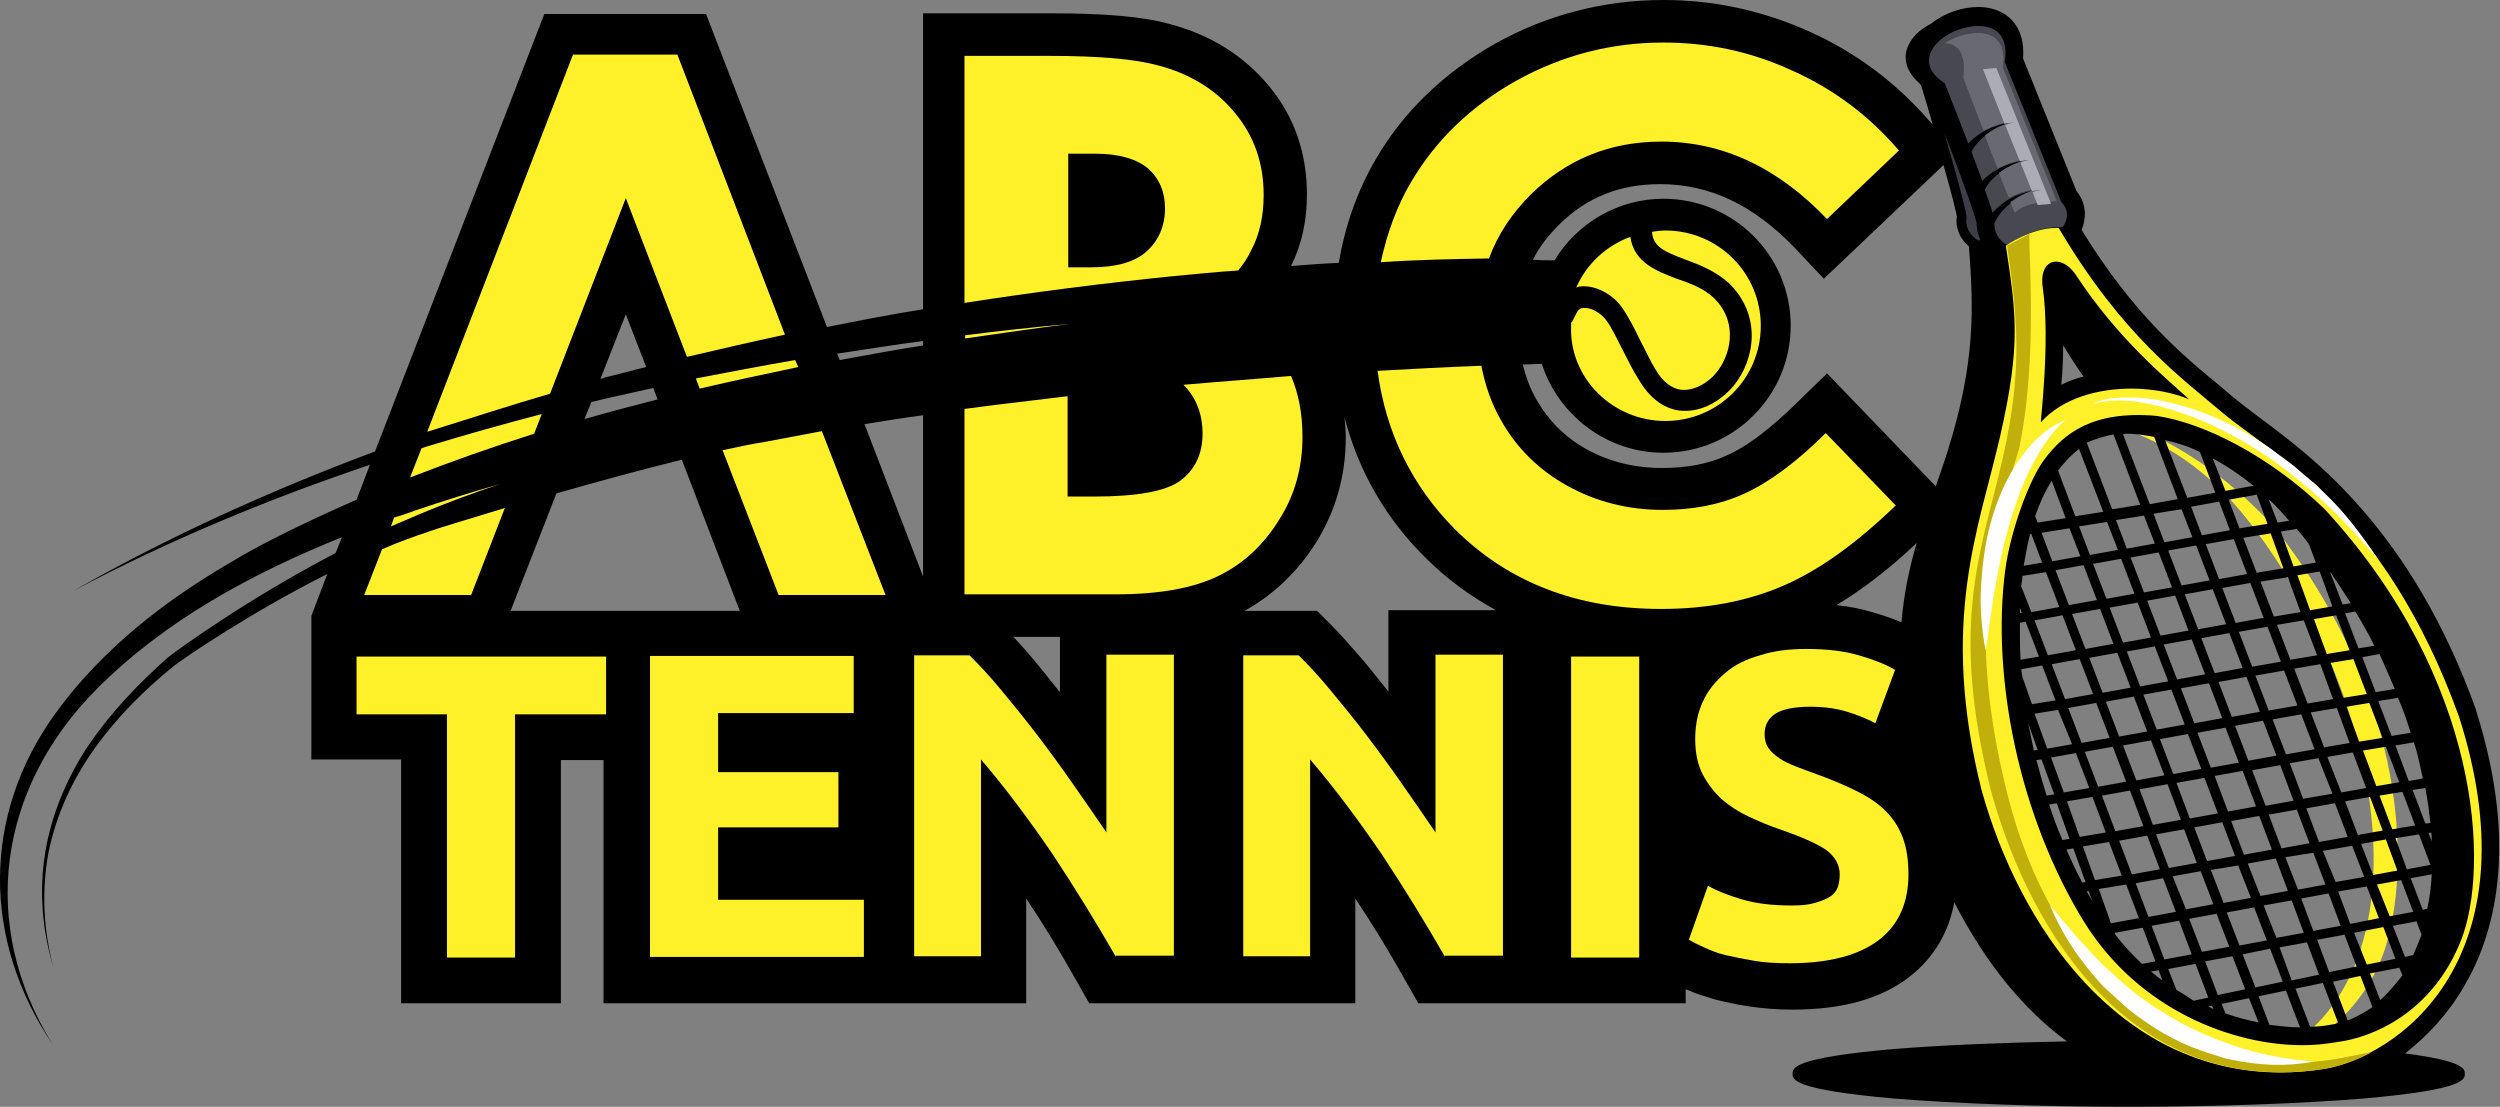
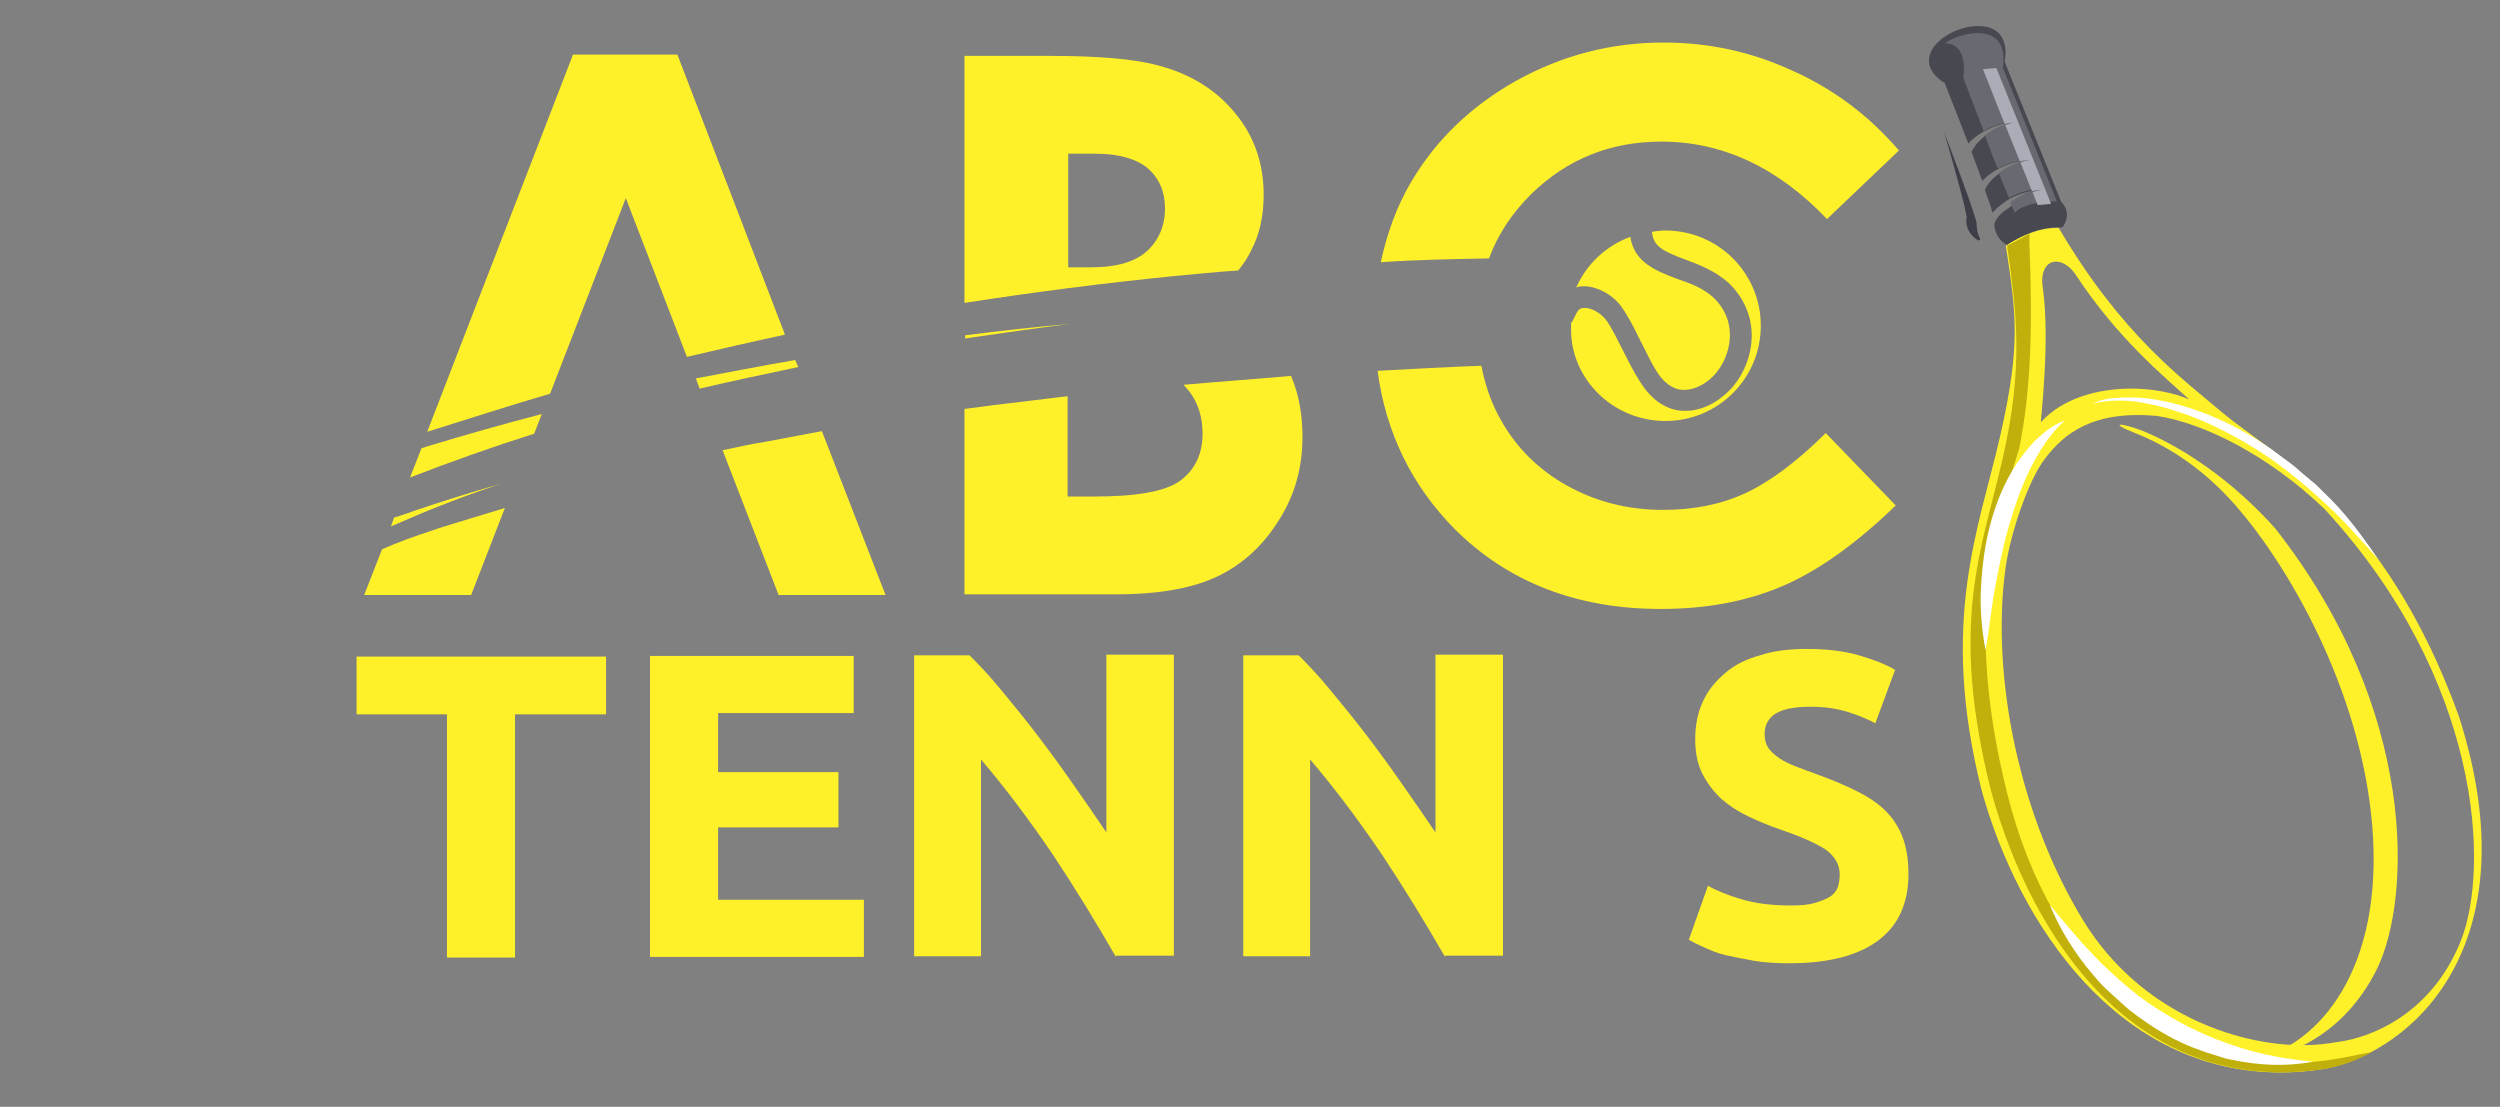
<svg xmlns="http://www.w3.org/2000/svg" width="192" height="85" viewBox="0 0 192 85" fill="none">
  <rect x="0" y="0" width="192" height="85" fill="#808080" stroke="none" />
  <path d="M182.258 64.469C181.721 53.936 176.099 43.841 171.65 38.769C169.205 35.99 166.468 34.234 163.974 33.259C161.872 32.43 162.85 32.43 164.61 33.112C167.788 34.429 171.552 37.014 174.73 40.574C185.729 54.57 185.192 69.005 182.552 74.418C179.863 79.831 175.219 81.343 172.481 81.489C177.712 80.757 182.796 75.003 182.258 64.469Z" fill="#FFF129" />
-   <path d="M189.249 75.734C191.498 71.931 193.502 65.152 190.178 54.618V54.57C185.192 40.671 177.614 35.112 173.556 32.088C172.872 31.552 172.236 31.113 171.796 30.723C171.405 30.43 171.014 30.089 170.623 29.748C167.592 27.261 163.877 24.188 159.868 17.654C160.21 16.824 160.308 15.703 159.477 14.679L155.37 4.487C155.419 3.853 155.419 2.682 154.686 1.756C154.295 1.219 153.464 0.585 152.046 0.536C151.997 0.536 151.948 0.536 151.948 0.536C150.726 0.536 149.357 0.975 148.331 1.804C147.451 2.243 146.766 2.877 146.473 3.706C146.277 4.243 146.18 5.316 147.402 6.388C147.451 6.437 147.499 6.486 147.548 6.583C147.891 7.705 148.184 8.68 148.428 9.558L148.282 9.412C145.691 6.388 142.562 4.048 138.993 2.438C135.424 0.829 131.66 0 127.749 0C123.203 0 118.852 1.122 114.892 3.316C110.932 5.559 107.803 8.534 105.652 12.24C104.234 14.679 103.305 17.312 102.817 20.189C101.594 20.238 100.372 20.336 99.15 20.433C99.981 18.775 100.372 16.922 100.372 14.922C100.372 11.753 99.394 8.924 97.439 6.583C95.532 4.291 92.99 2.682 89.861 1.853C87.808 1.268 84.826 1.024 80.719 1.024H70.893V23.749C68.449 24.139 65.956 24.627 63.511 25.115L54.223 1.073H41.805L28.801 34.673C20.833 37.648 13.059 41.159 5.678 45.353C12.962 41.5 20.588 38.331 28.41 35.697L27.384 38.379C27.286 38.428 21.468 40.915 17.851 43.11C12.62 46.133 7.829 49.888 4.309 54.716C-1.411 62.567 -1.362 72.174 4.015 80.172C-1.656 70.955 -0.14 60.519 7.437 52.912C12.668 47.645 19.366 44.036 26.259 41.257L25.77 42.476C19.122 45.938 13.793 49.791 12.913 50.473C10.664 52.473 8.562 54.667 6.851 57.154C5.189 59.641 3.966 62.47 3.478 65.445C2.989 68.419 3.233 71.443 4.113 74.32C3.331 71.443 3.184 68.419 3.722 65.493C4.309 62.567 5.58 59.837 7.291 57.447C9.002 55.057 11.104 52.96 13.402 51.107C14.233 50.473 19.219 47.06 25.135 44.085L23.913 47.303V58.276L23.864 58.325H30.806V77.051H43.076V58.373H46.352V77.051H78.813V69.005C80.182 71.053 81.453 73.15 82.626 75.247L83.653 77.051H104.088V69.005C105.456 71.053 106.728 73.15 107.901 75.247L108.927 77.051H129.46V75.978C129.509 75.978 129.558 76.027 129.607 76.027C130.242 76.32 130.927 76.515 131.709 76.758C132.491 76.954 133.371 77.149 134.349 77.295C135.327 77.441 136.451 77.539 137.624 77.539C141.535 77.539 144.468 76.71 146.668 75.003C148.526 73.54 149.651 71.638 150.091 69.297C151.264 71.589 152.633 73.735 154.197 75.637C155.615 77.344 157.13 78.807 158.744 79.977C153.708 80.075 149.113 80.27 145.446 80.562C137.673 81.245 137.673 82.025 137.673 82.464C137.673 82.903 137.673 83.683 145.446 84.366C150.286 84.756 156.69 85 163.486 85C170.281 85 176.685 84.756 181.525 84.366C189.298 83.683 189.298 82.903 189.298 82.464C189.298 82.123 189.298 81.489 184.703 80.904C186.463 79.538 188.076 77.783 189.249 75.734ZM48.063 24.139L49.627 28.187C48.601 28.431 47.574 28.724 46.547 28.967C46.401 29.016 46.254 29.065 46.107 29.114L48.063 24.139ZM45.423 30.869C45.912 30.772 46.401 30.625 46.889 30.528C47.965 30.284 49.089 30.04 50.165 29.796L50.507 30.674C48.601 31.162 46.743 31.649 44.885 32.186L45.423 30.869ZM39.214 46.913L42.734 37.892C45.814 37.014 49.187 36.087 52.365 35.307L56.814 46.913H39.214ZM70.893 44.28L66.395 32.576C67.911 32.332 69.378 32.088 70.893 31.893V44.28ZM70.893 26.529C68.742 26.87 66.591 27.261 64.489 27.651L64.293 27.163C66.493 26.822 68.693 26.48 70.893 26.188V26.529ZM81.355 53.107C80.719 52.326 80.133 51.546 79.546 50.864C78.96 50.132 78.373 49.498 77.835 48.913H81.404V53.107H81.355ZM106.63 46.913V53.107C105.994 52.326 105.408 51.595 104.821 50.864C103.843 49.742 102.963 48.718 102.181 47.938L101.154 46.913H95.581C97.781 45.694 99.639 43.939 101.057 41.695C102.572 39.257 103.354 36.575 103.354 33.6C103.354 33.064 103.305 32.527 103.257 32.04C104.332 36.185 106.434 39.842 109.514 42.866C111.127 44.475 112.936 45.792 114.892 46.865H106.63V46.913ZM141.046 46.474C143.051 45.255 145.104 43.695 147.206 41.695C146.668 43.5 146.228 45.499 146.033 47.791C145.348 47.499 144.615 47.255 143.784 47.011C142.953 46.767 142.024 46.572 141.046 46.474ZM149.602 34.575C149.308 35.551 148.966 36.429 148.673 37.355L140.313 28.675L137.966 30.967C135.962 32.917 134.202 34.283 132.638 34.966C131.171 35.648 129.509 35.941 127.651 35.941C125.5 35.941 123.594 35.453 121.883 34.527C120.22 33.6 118.949 32.332 118.02 30.723C117.532 29.894 117.189 28.967 116.945 27.992C117.434 27.992 117.923 27.943 118.412 27.943C119.683 31.893 123.398 34.77 127.749 34.77C133.176 34.77 137.526 30.381 137.526 25.017C137.526 19.604 133.127 15.264 127.749 15.264C124.229 15.264 121.1 17.166 119.389 19.994C118.852 19.994 118.265 19.994 117.727 19.945C118.216 18.97 118.9 18.092 119.732 17.263C121.834 15.166 124.376 14.142 127.505 14.142C131.318 14.142 134.691 15.752 137.869 19.068L140.069 21.409L149.259 12.679C150.042 15.41 150.237 16.337 150.286 16.629V16.678C150.188 17.215 150.335 18.19 151.215 18.921C151.557 23.554 151.753 27.699 149.602 34.575ZM186.756 64.616L186.512 63.982L186.707 63.933C186.756 64.128 186.756 64.372 186.756 64.616ZM176.881 61.348L175.854 58.617L178.054 58.227L179.13 60.958L176.881 61.348ZM179.325 61.69L180.303 64.274L178.103 64.664L177.125 62.08L179.325 61.69ZM176.147 61.495L173.996 61.885L172.97 59.154L175.121 58.764L176.147 61.495ZM175.561 57.935L174.534 55.252L176.734 54.862L177.761 57.544L175.561 57.935ZM174.827 58.032L172.676 58.422L171.65 55.74L173.801 55.35L174.827 58.032ZM170.916 55.886L171.943 58.569L169.792 58.959L168.765 56.276L170.916 55.886ZM168.521 55.545L167.494 52.863L169.645 52.473L170.672 55.155L168.521 55.545ZM171.405 55.057L170.379 52.375L172.53 51.985L173.556 54.667L171.405 55.057ZM170.085 51.693L169.059 49.01L171.21 48.62L172.236 51.302L170.085 51.693ZM169.352 51.79L167.201 52.18L166.174 49.498L168.325 49.108L169.352 51.79ZM165.93 48.815L164.903 46.133L167.054 45.743L168.081 48.425L165.93 48.815ZM165.197 48.962L163.046 49.352L162.019 46.669L164.17 46.279L165.197 48.962ZM165.49 49.644L166.517 52.326L164.366 52.717L163.339 50.034L165.49 49.644ZM164.903 56.179L162.752 56.569L161.726 53.887L163.877 53.497L164.903 56.179ZM164.61 53.35L166.761 52.96L167.788 55.643L165.637 56.033L164.61 53.35ZM168.032 56.374L169.059 59.056L166.908 59.446L165.881 56.764L168.032 56.374ZM169.303 59.739L170.33 62.47L168.179 62.86L167.152 60.129L169.303 59.739ZM170.085 59.593L172.236 59.203L173.263 61.933L171.112 62.324L170.085 59.593ZM173.508 62.665L174.485 65.25L172.334 65.64L171.356 63.055L173.508 62.665ZM174.241 62.567L176.392 62.177L177.37 64.762L175.219 65.152L174.241 62.567ZM177.663 65.493L178.592 67.932L176.49 68.322L175.512 65.835L177.663 65.493ZM178.396 65.347L180.645 64.957L181.574 67.347L179.374 67.737L178.396 65.347ZM180.107 61.543L182.014 61.202L182.992 63.787L181.085 64.128L180.107 61.543ZM179.814 60.861L178.738 58.13L180.694 57.788L181.721 60.519L179.814 60.861ZM178.494 57.398L177.467 54.716L179.472 54.375L180.45 57.057L178.494 57.398ZM177.223 54.033L176.196 51.351L178.201 51.01L179.178 53.692L177.223 54.033ZM176.441 54.18L174.241 54.57L173.214 51.888L175.414 51.497L176.441 54.18ZM172.97 51.205L171.943 48.523L174.143 48.133L175.17 50.815L172.97 51.205ZM171.699 47.84L170.672 45.158L172.823 44.768L173.85 47.45L171.699 47.84ZM170.965 47.938L168.814 48.328L167.788 45.645L169.939 45.255L170.965 47.938ZM167.543 44.963L166.517 42.281L168.668 41.89L169.694 44.573L167.543 44.963ZM166.81 45.109L164.659 45.499L163.632 42.817L165.783 42.427L166.81 45.109ZM163.926 45.597L161.775 45.987L160.748 43.305L162.899 42.914L163.926 45.597ZM162.312 49.449L160.161 49.839L159.135 47.157L161.286 46.767L162.312 49.449ZM162.606 50.132L163.632 52.814L161.481 53.204L160.455 50.522L162.606 50.132ZM162.019 56.667L159.868 57.057L158.841 54.375L160.992 53.984L162.019 56.667ZM162.263 57.349L163.29 60.032L161.139 60.422L160.112 57.739L162.263 57.349ZM163.046 57.252L165.197 56.862L166.223 59.544L164.072 59.934L163.046 57.252ZM166.468 60.227L167.494 62.958L165.343 63.348L164.317 60.617L166.468 60.227ZM167.739 63.689L168.717 66.274L166.566 66.664L165.588 64.079L167.739 63.689ZM168.521 63.543L170.672 63.153L171.65 65.737L169.499 66.127L168.521 63.543ZM171.894 66.469L172.872 68.956L170.77 69.346L169.792 66.81L171.894 66.469ZM172.628 66.322L174.779 65.932L175.707 68.419L173.605 68.809L172.628 66.322ZM176.001 69.151L176.93 71.638L174.827 72.028L173.85 69.541L176.001 69.151ZM176.734 69.005L178.836 68.615L179.765 71.102L177.663 71.492L176.734 69.005ZM179.57 68.468L181.769 68.078L182.698 70.516L180.498 70.955L179.57 68.468ZM181.329 64.811L183.236 64.469L184.116 66.859L182.258 67.2L181.329 64.811ZM182.747 61.104L184.507 60.812L185.485 63.396L183.725 63.689L182.747 61.104ZM182.503 60.373L181.476 57.642L183.236 57.349L184.263 60.08L182.503 60.373ZM181.183 56.959L180.205 54.277L181.965 53.984L182.992 56.667L181.183 56.959ZM179.961 53.594L178.983 50.912L180.743 50.62L181.769 53.302L179.961 53.594ZM178.69 50.23L177.712 47.547L179.423 47.255L180.45 49.937L178.69 50.23ZM177.956 50.327L175.903 50.668L174.876 47.986L176.93 47.645L177.956 50.327ZM174.632 47.352L173.605 44.67L175.707 44.329L176.685 47.011L174.632 47.352ZM173.312 43.987L172.285 41.305L174.387 40.964L175.365 43.646L173.312 43.987ZM172.579 44.085L170.428 44.475L169.401 41.793L171.552 41.403L172.579 44.085ZM169.108 41.11L168.277 38.916L170.428 38.526L171.259 40.72L169.108 41.11ZM168.374 41.257L166.223 41.647L165.392 39.452L167.543 39.111L168.374 41.257ZM165.49 41.744L163.339 42.134L162.508 39.94L164.659 39.598L165.49 41.744ZM162.655 42.232L160.503 42.622L159.672 40.427L161.823 40.086L162.655 42.232ZM159.77 42.719L157.619 43.11L156.788 40.915L158.939 40.574L159.77 42.719ZM160.015 43.402L161.041 46.084L158.89 46.474L157.864 43.792L160.015 43.402ZM159.428 49.937L157.277 50.327L156.25 47.645L158.401 47.255L159.428 49.937ZM159.721 50.62L160.748 53.302L158.597 53.692L157.57 51.01L159.721 50.62ZM159.135 57.154L157.228 57.496L156.25 54.813L158.059 54.521L159.135 57.154ZM159.428 57.837L160.455 60.519L158.499 60.861L157.521 58.178L159.428 57.837ZM160.699 61.202L161.726 63.933L159.721 64.274L158.744 61.543L160.699 61.202ZM161.432 61.104L163.583 60.714L164.61 63.445L162.459 63.835L161.432 61.104ZM164.903 64.177L165.881 66.761L163.73 67.151L162.752 64.567L164.903 64.177ZM166.126 67.444L167.103 70.029L165.001 70.419L164.023 67.834L166.126 67.444ZM166.859 67.298L169.01 66.908L169.988 69.444L167.885 69.834L166.859 67.298ZM170.232 70.175L171.21 72.711L169.108 73.101L168.13 70.565L170.232 70.175ZM171.014 70.078L173.116 69.687L174.094 72.223L171.992 72.613L171.014 70.078ZM174.339 72.857L175.316 75.393L173.214 75.832L172.236 73.296L174.339 72.857ZM175.072 72.76L177.174 72.37L178.103 74.857L176.001 75.296L175.072 72.76ZM177.956 72.174L180.058 71.784L180.987 74.223L178.885 74.662L177.956 72.174ZM180.792 71.638L183.041 71.199L183.969 73.637L181.769 74.076L180.792 71.638ZM182.552 67.932L184.409 67.59L185.338 70.029L183.529 70.37L182.552 67.932ZM183.969 64.372L185.778 64.079L186.658 66.42L184.849 66.761L183.969 64.372ZM186.56 62.47C186.609 62.714 186.609 62.958 186.658 63.201L186.267 63.25L185.289 60.666L186.267 60.519C186.365 61.153 186.512 61.787 186.56 62.47ZM186.072 59.788L184.996 59.983L183.969 57.252L185.387 57.008C185.68 57.886 185.876 58.861 186.072 59.788ZM185.143 56.276L183.676 56.52L182.649 53.838L184.165 53.594C184.556 54.472 184.849 55.35 185.143 56.276ZM183.921 52.912L182.454 53.156L181.427 50.473L182.747 50.23C183.138 51.107 183.529 51.985 183.921 52.912ZM182.356 49.596L181.134 49.791L180.107 47.108L180.889 46.962C181.427 47.84 181.916 48.718 182.356 49.596ZM180.547 46.328L179.912 46.426L178.934 43.89C179.472 44.67 180.01 45.499 180.547 46.328ZM179.13 46.572L177.418 46.865L176.441 44.182L178.152 43.89L179.13 46.572ZM177.321 41.793L177.858 43.207L176.147 43.5L175.17 40.818L176.392 40.623C176.685 40.964 177.027 41.354 177.321 41.793ZM174.387 38.477C174.876 38.916 175.316 39.452 175.805 39.989L174.925 40.135L174.241 38.379C174.29 38.379 174.339 38.428 174.387 38.477ZM174.143 40.232L171.992 40.574L171.161 38.379L173.312 37.989L174.143 40.232ZM173.068 37.306L170.916 37.697L169.939 35.209C170.965 35.746 172.041 36.477 173.068 37.306ZM168.961 34.722L170.134 37.843L167.983 38.233L166.272 33.795C167.152 33.99 168.081 34.283 168.961 34.722ZM163.29 33.307C163.926 33.307 164.659 33.405 165.441 33.551L167.25 38.331L165.099 38.721L163.046 33.356C163.143 33.307 163.192 33.307 163.29 33.307ZM162.068 33.405C162.166 33.405 162.215 33.405 162.312 33.356L164.366 38.769L162.215 39.111L160.259 33.99C160.846 33.746 161.481 33.551 162.068 33.405ZM158.45 26.529C158.988 27.407 159.526 28.236 160.015 28.919C159.428 29.065 158.89 29.26 158.304 29.552C158.401 28.626 158.45 27.602 158.45 26.529ZM159.672 34.478L161.53 39.306L159.379 39.647L158.059 36.136C158.548 35.502 159.086 34.917 159.672 34.478ZM157.57 36.916L158.646 39.794L156.495 40.135L156.299 39.647C156.641 38.623 157.081 37.697 157.57 36.916ZM155.908 41.013H156.006L156.837 43.207L155.419 43.451C155.566 42.573 155.713 41.793 155.908 41.013ZM155.321 44.231L157.13 43.939L158.157 46.621L156.006 47.011L155.224 45.011C155.273 44.719 155.321 44.475 155.321 44.231ZM155.126 46.669L155.273 47.06L155.126 47.108C155.126 46.962 155.126 46.816 155.126 46.669ZM155.126 47.84L155.566 47.742L156.593 50.425L155.175 50.668C155.126 49.693 155.126 48.767 155.126 47.84ZM155.224 51.4L156.837 51.107L157.864 53.789L156.055 54.082L155.321 51.985C155.273 51.79 155.273 51.595 155.224 51.4ZM156.201 57.642C156.055 56.959 155.908 56.228 155.761 55.545L156.495 57.593L156.201 57.642ZM156.397 58.373L156.788 58.325L157.766 61.007L157.179 61.104C156.886 60.178 156.641 59.3 156.397 58.373ZM158.401 64.518C158.01 63.64 157.668 62.714 157.375 61.787L157.961 61.69L158.939 64.421L158.401 64.518ZM159.917 67.785C159.477 66.956 159.086 66.127 158.695 65.25L159.232 65.152L160.161 67.737L159.917 67.785ZM160.259 68.468L160.406 68.419L160.699 69.248C160.601 69.005 160.406 68.712 160.259 68.468ZM159.966 65.006L161.97 64.664L162.948 67.249L160.895 67.59L159.966 65.006ZM161.188 68.273L163.29 67.932L164.268 70.516L162.117 70.906L161.188 68.273ZM162.459 71.784L162.41 71.638L164.561 71.248L165.539 73.832L164.512 74.028C163.779 73.345 163.095 72.613 162.459 71.784ZM165.197 74.613L165.783 74.515L166.077 75.296C165.783 75.1 165.49 74.857 165.197 74.613ZM165.246 71.102L167.348 70.711L168.325 73.296L166.223 73.686L165.246 71.102ZM167.152 76.027L166.517 74.418L168.619 74.028L169.597 76.612L168.472 76.856C168.032 76.563 167.592 76.271 167.152 76.027ZM169.597 77.295C169.792 77.246 169.89 77.246 169.89 77.246L169.988 77.49C169.841 77.441 169.694 77.344 169.597 77.295ZM169.352 73.832L171.454 73.442L172.432 75.978L170.33 76.417L169.352 73.832ZM170.916 77.831L170.623 77.1L172.725 76.661L173.459 78.514C172.628 78.368 171.748 78.124 170.916 77.831ZM174.29 78.709L173.459 76.515L175.561 76.076L176.636 78.904C175.903 78.904 175.121 78.807 174.29 78.709ZM179.227 78.66C178.69 78.758 178.054 78.855 177.418 78.855L176.294 75.929L178.396 75.49L179.57 78.563C179.472 78.612 179.325 78.66 179.227 78.66ZM180.303 78.368L179.178 75.393L181.281 74.954L182.209 77.344C181.574 77.783 180.938 78.124 180.303 78.368ZM182.796 76.807L182.014 74.759L184.263 74.32L184.507 74.905C183.92 75.637 183.383 76.32 182.796 76.807ZM185.338 73.345L184.703 73.491L183.774 71.102L185.583 70.76L185.974 71.784C185.778 72.321 185.534 72.857 185.338 73.345ZM186.072 69.882L185.143 67.444L186.756 67.151C186.707 68.078 186.609 68.956 186.414 69.785L186.072 69.882Z" fill="black" />
-   <path d="M158.304 15.508C153.953 4.73 153.953 4.73 153.953 4.73C153.953 4.73 154.588 2.097 152.046 1.999C151.997 1.999 151.997 1.999 151.948 1.999C149.406 1.999 146.424 4.535 149.357 6.388C150.091 8.241 150.677 9.753 151.166 11.021C151.508 10.631 151.997 10.29 152.437 10.046C153.171 9.656 154.002 9.412 154.833 9.363C154.002 9.509 153.268 9.851 152.584 10.338C152.095 10.68 151.655 11.167 151.411 11.655C151.753 12.533 151.997 13.264 152.242 13.898C152.584 13.508 153.024 13.216 153.464 12.972C154.197 12.582 155.028 12.338 155.859 12.289C155.028 12.435 154.295 12.777 153.61 13.264C153.122 13.606 152.682 14.045 152.437 14.581C152.731 15.41 152.926 15.947 153.024 16.337C153.415 15.898 153.855 15.556 154.344 15.264C155.077 14.874 155.908 14.63 156.739 14.581C155.908 14.727 155.175 15.069 154.49 15.556C153.904 15.995 153.415 16.532 153.171 17.166C153.171 17.214 153.171 17.214 153.171 17.263C153.171 17.507 153.268 18.385 154.246 18.872C155.859 17.605 157.375 17.458 158.059 17.458C158.304 17.458 158.401 17.458 158.401 17.458C158.401 17.458 159.233 16.434 158.304 15.508Z" fill="#484851" />
+   <path d="M158.304 15.508C153.953 4.73 153.953 4.73 153.953 4.73C153.953 4.73 154.588 2.097 152.046 1.999C151.997 1.999 151.997 1.999 151.948 1.999C149.406 1.999 146.424 4.535 149.357 6.388C150.091 8.241 150.677 9.753 151.166 11.021C151.508 10.631 151.997 10.29 152.437 10.046C153.171 9.656 154.002 9.412 154.833 9.363C154.002 9.509 153.268 9.851 152.584 10.338C152.095 10.68 151.655 11.167 151.411 11.655C151.753 12.533 151.997 13.264 152.242 13.898C152.584 13.508 153.024 13.216 153.464 12.972C154.197 12.582 155.028 12.338 155.859 12.289C155.028 12.435 154.295 12.777 153.61 13.264C153.122 13.606 152.682 14.045 152.437 14.581C152.731 15.41 152.926 15.947 153.024 16.337C153.415 15.898 153.855 15.556 154.344 15.264C155.077 14.874 155.908 14.63 156.739 14.581C153.904 15.995 153.415 16.532 153.171 17.166C153.171 17.214 153.171 17.214 153.171 17.263C153.171 17.507 153.268 18.385 154.246 18.872C155.859 17.605 157.375 17.458 158.059 17.458C158.304 17.458 158.401 17.458 158.401 17.458C158.401 17.458 159.233 16.434 158.304 15.508Z" fill="#484851" />
  <path d="M153.806 5.169C153.806 5.169 154.393 2.585 151.948 2.536C151.068 2.536 150.091 2.828 149.357 3.316C151.264 3.365 150.775 5.95 150.775 5.95C150.775 5.95 151.46 7.803 152.34 10.046C152.388 10.046 152.388 9.997 152.437 9.997C153.171 9.607 154.002 9.363 154.833 9.314C154.002 9.461 153.268 9.802 152.584 10.29C152.535 10.338 152.486 10.387 152.437 10.387C152.731 11.216 153.073 12.094 153.415 12.923C153.415 12.923 153.415 12.923 153.464 12.923C154.197 12.533 155.028 12.289 155.859 12.24C155.028 12.387 154.295 12.728 153.611 13.216C153.562 13.216 153.562 13.264 153.513 13.264C153.757 13.947 154.051 14.63 154.295 15.215C154.295 15.215 154.344 15.215 154.344 15.166C155.077 14.776 155.908 14.532 156.739 14.484C155.908 14.63 155.175 14.971 154.491 15.459C154.442 15.459 154.442 15.508 154.393 15.508C154.491 15.8 154.637 16.093 154.735 16.337C155.615 15.41 157.962 15.459 157.962 15.459C153.806 5.169 153.806 5.169 153.806 5.169Z" fill="#696972" />
  <path d="M188.858 55.057C183.138 39.159 174.192 34.624 170.867 31.844C167.592 29.065 162.997 25.797 158.108 17.507C158.059 17.507 158.01 17.507 157.912 17.507C155.957 17.507 154.05 18.872 154.05 18.872C154.832 24.091 155.224 26.431 153.61 33.502C151.997 40.574 148.917 47.694 152.193 60.714C155.077 71.053 162.654 82.367 175.17 82.367C176.245 82.367 177.418 82.269 178.592 82.074C185.191 80.757 194.48 72.662 188.858 55.057ZM156.886 22.091C156.69 20.823 157.179 20.092 157.912 20.092C158.352 20.092 158.939 20.384 159.428 21.116C162.654 26.041 166.321 29.016 168.13 30.674C167.005 30.186 165.392 29.845 163.681 29.845C161.139 29.845 158.401 30.576 156.739 32.43C156.69 32.43 157.472 26.236 156.886 22.091ZM179.521 80.026C178.689 80.172 177.809 80.27 176.832 80.27C171.552 80.27 164.317 77.636 160.063 70.809C155.077 62.714 152.926 52.034 154.001 43.792C154.392 40.818 155.859 36.77 157.032 35.258C158.499 33.307 160.699 31.503 165.637 31.942C169.254 32.478 174.29 35.014 178.543 39.111C190.618 52.229 191.205 66.664 189.005 72.223C186.805 77.782 182.209 79.684 179.521 80.026Z" fill="#FFF129" />
  <path d="M152.927 60.812C149.651 47.791 152.193 42.281 153.807 35.209C155.42 28.138 154.882 24.091 154.149 18.873C154.149 18.873 155.371 18.239 155.86 17.946V18.726C156.104 24.871 156.007 29.845 155.078 34.429C153.318 40.184 150.776 47.45 154.149 60.909C157.473 74.369 167.104 83.635 179.864 81.245C180.695 81.099 181.477 80.904 182.161 80.806C180.988 81.44 179.766 81.879 178.641 82.074C164.073 84.366 156.055 72.077 152.927 60.812Z" fill="#C1B00C" />
  <path d="M160.699 31.016C160.944 30.918 161.188 30.772 161.481 30.723C161.775 30.674 162.019 30.577 162.312 30.577C162.606 30.577 162.85 30.528 163.144 30.528H163.975C165.099 30.577 166.175 30.772 167.25 31.064C169.401 31.65 171.454 32.576 173.312 33.747C173.752 34.039 174.241 34.332 174.681 34.673L176.001 35.649C176.441 35.99 176.832 36.38 177.272 36.721C177.468 36.916 177.712 37.063 177.908 37.258L178.494 37.843C180.107 39.355 181.427 41.159 182.65 42.964C181.183 41.306 179.765 39.696 178.103 38.233C176.49 36.77 174.779 35.405 172.921 34.283C171.063 33.161 169.108 32.186 167.055 31.552C166.028 31.211 164.952 30.967 163.877 30.821C162.85 30.723 161.775 30.723 160.699 31.016Z" fill="white" />
  <path d="M177.663 81.537C175.61 81.928 173.459 81.83 171.406 81.391C171.161 81.342 170.868 81.294 170.623 81.196L169.841 80.952C169.352 80.806 168.863 80.611 168.326 80.416C167.348 80.026 166.419 79.538 165.49 78.953C164.61 78.368 163.73 77.782 162.948 77.051C162.557 76.71 162.166 76.32 161.775 75.978C161.384 75.637 161.041 75.198 160.699 74.808C159.33 73.198 158.206 71.394 157.424 69.492C158.744 71.102 160.064 72.662 161.481 74.076C162.215 74.759 162.948 75.442 163.73 76.076C164.512 76.71 165.344 77.295 166.175 77.782C167.886 78.855 169.695 79.684 171.601 80.318C173.606 81.001 175.61 81.342 177.663 81.537Z" fill="white" />
  <path d="M158.597 32.283C157.961 32.82 157.472 33.454 157.032 34.088C156.592 34.722 156.201 35.453 155.859 36.136C155.174 37.55 154.686 39.013 154.246 40.525C153.806 42.037 153.512 43.597 153.219 45.158C152.926 46.718 152.779 48.328 152.486 49.937C152.192 48.328 152.046 46.67 152.143 45.06C152.241 43.402 152.437 41.793 152.877 40.184C153.317 38.574 153.952 37.014 154.881 35.6C155.37 34.917 155.859 34.234 156.494 33.649C157.13 33.064 157.814 32.576 158.597 32.283Z" fill="white" />
  <path d="M153.318 5.218L152.291 5.316L153.953 9.509C154.247 9.461 154.54 9.412 154.833 9.363C154.54 9.412 154.295 9.509 154.002 9.607L155.126 12.387C155.371 12.338 155.615 12.289 155.86 12.289C155.615 12.338 155.371 12.387 155.175 12.484L156.055 14.679C156.3 14.63 156.544 14.581 156.789 14.581C156.544 14.63 156.3 14.679 156.104 14.776L156.495 15.752L157.522 15.654L153.318 5.218Z" fill="#ACACB7" />
  <path d="M151.802 17.117C151.704 16.678 151.215 15.118 149.309 10.144C151.117 16.386 151.069 16.776 151.02 16.776C151.02 16.776 150.824 17.8 151.949 18.483C151.997 18.434 152.046 18.434 152.095 18.385C151.851 17.946 151.802 17.459 151.802 17.117Z" fill="#3E3E49" />
  <path d="M46.547 50.425V54.862H39.556V73.54H34.325V54.862H27.383V50.425H46.547Z" fill="#FFF129" />
  <path d="M49.92 73.491V50.376H65.564V54.765H55.151V59.3H64.391V63.543H55.151V69.102H66.346V73.491H49.92Z" fill="#FFF129" />
  <path d="M85.704 73.491C84.189 70.858 82.576 68.224 80.864 65.639C79.105 63.055 77.296 60.617 75.34 58.325V73.442H70.207V50.327H74.46C75.194 51.058 76.025 51.936 76.905 53.009C77.785 54.082 78.713 55.203 79.642 56.423C80.571 57.642 81.5 58.91 82.38 60.178C83.309 61.494 84.14 62.714 84.971 63.933V50.278H90.153V73.393H85.704V73.491Z" fill="#FFF129" />
  <path d="M110.98 73.491C109.464 70.858 107.851 68.224 106.14 65.639C104.38 63.055 102.571 60.617 100.616 58.325V73.442H95.482V50.327H99.736C100.469 51.058 101.3 51.936 102.18 53.009C103.06 54.082 103.989 55.203 104.918 56.423C105.847 57.642 106.775 58.91 107.655 60.178C108.584 61.494 109.415 62.714 110.246 63.933V50.278H115.428V73.393H110.98V73.491Z" fill="#FFF129" />
-   <path d="M120.66 50.425H125.891V73.54H120.66V50.425Z" fill="#FFF129" />
  <path d="M137.574 69.541C138.307 69.541 138.894 69.492 139.383 69.346C139.872 69.199 140.263 69.053 140.556 68.858C140.849 68.663 141.045 68.419 141.143 68.126C141.241 67.834 141.289 67.493 141.289 67.151C141.289 66.42 140.947 65.786 140.214 65.249C139.481 64.762 138.258 64.225 136.547 63.64C135.814 63.396 135.032 63.055 134.299 62.714C133.565 62.372 132.881 61.933 132.245 61.397C131.659 60.86 131.17 60.226 130.779 59.495C130.388 58.763 130.192 57.837 130.192 56.764C130.192 55.691 130.388 54.716 130.779 53.887C131.17 53.009 131.756 52.326 132.49 51.692C133.223 51.058 134.103 50.619 135.179 50.327C136.205 49.985 137.427 49.839 138.698 49.839C140.263 49.839 141.583 49.985 142.756 50.327C143.929 50.668 144.809 51.01 145.543 51.448L144.027 55.545C143.392 55.203 142.658 54.911 141.876 54.667C141.094 54.423 140.116 54.277 139.041 54.277C137.77 54.277 136.89 54.472 136.352 54.813C135.814 55.155 135.521 55.691 135.521 56.374C135.521 56.813 135.618 57.154 135.814 57.447C136.01 57.739 136.303 57.983 136.645 58.227C136.987 58.471 137.427 58.666 137.916 58.861C138.405 59.056 138.943 59.251 139.481 59.446C140.703 59.885 141.729 60.324 142.609 60.763C143.489 61.202 144.223 61.689 144.809 62.275C145.396 62.86 145.836 63.542 146.129 64.323C146.423 65.103 146.569 66.03 146.569 67.151C146.569 69.297 145.836 71.004 144.32 72.174C142.805 73.345 140.507 73.978 137.476 73.978C136.45 73.978 135.521 73.93 134.69 73.784C133.859 73.637 133.125 73.491 132.49 73.345C131.854 73.198 131.316 72.954 130.876 72.759C130.436 72.564 130.045 72.369 129.703 72.174L131.17 68.029C131.854 68.419 132.734 68.76 133.712 69.053C134.836 69.394 136.107 69.541 137.574 69.541Z" fill="#FFF129" />
  <path d="M121.444 21.994C122.666 21.896 123.937 22.725 124.524 23.554C125.013 24.237 125.501 25.163 125.99 26.188C126.381 26.919 126.724 27.699 127.115 28.333C127.701 29.358 128.435 29.894 129.217 29.943C130.244 29.991 131.27 29.309 131.808 28.626C132.835 27.407 133.617 24.822 131.612 22.872C130.83 22.14 129.804 21.75 128.777 21.409C127.261 20.823 125.501 20.189 125.208 18.19C123.35 18.873 121.835 20.287 121.053 22.091C121.248 21.994 121.346 21.994 121.444 21.994Z" fill="#FFF129" />
  <path d="M127.896 32.332C131.954 32.332 135.229 29.065 135.229 25.017C135.229 20.97 131.954 17.702 127.896 17.702C127.554 17.702 127.212 17.751 126.87 17.8C126.967 18.97 127.798 19.312 129.461 19.946C130.536 20.336 131.758 20.823 132.785 21.75C135.278 24.188 134.838 27.553 133.127 29.65C132.394 30.528 131.025 31.552 129.461 31.552C129.363 31.552 129.314 31.552 129.216 31.552C128.287 31.503 126.967 31.016 125.892 29.211C125.452 28.529 125.061 27.748 124.67 26.968C124.181 26.041 123.79 25.164 123.35 24.578C122.959 24.042 122.176 23.603 121.639 23.652C121.345 23.652 121.199 23.798 121.052 24.091L120.71 24.773L120.661 24.725C120.661 24.822 120.661 24.969 120.661 25.066C120.514 29.016 123.839 32.332 127.896 32.332Z" fill="#FFF129" />
  <path d="M41.61 31.796C38.628 32.576 35.694 33.405 32.81 34.283C32.663 34.332 32.517 34.381 32.37 34.429L31.49 36.673C34.619 35.454 37.797 34.332 41.023 33.308L41.61 31.796Z" fill="#FFF129" />
  <path d="M61.068 27.651C58.526 28.09 55.983 28.577 53.441 29.065L53.735 29.845C56.228 29.26 58.77 28.724 61.312 28.187L61.068 27.651Z" fill="#FFF129" />
  <path d="M38.432 37.16C36.232 37.794 34.032 38.477 31.881 39.208C31.343 39.403 30.806 39.598 30.268 39.745L30.023 40.427C30.806 40.086 31.637 39.745 32.419 39.403C34.179 38.672 36.232 37.891 38.432 37.16Z" fill="#FFF129" />
  <path d="M90.058 21.213C91.721 21.067 93.432 20.872 95.094 20.775C95.485 20.287 95.827 19.799 96.072 19.263C96.756 17.995 97.049 16.532 97.049 14.971C97.049 12.533 96.316 10.436 94.849 8.68C93.383 6.876 91.378 5.657 88.934 5.023C87.174 4.535 84.388 4.292 80.623 4.292H74.072V23.262C79.401 22.433 84.73 21.75 90.058 21.213ZM82.041 11.802H84.094C85.903 11.802 87.272 12.192 88.152 12.923C89.032 13.703 89.472 14.727 89.472 15.995C89.472 17.361 88.983 18.483 88.054 19.312C87.125 20.141 85.707 20.531 83.752 20.531H82.041V11.802Z" fill="#FFF129" />
  <path d="M114.354 19.848C115.038 17.995 116.114 16.386 117.58 14.922C120.318 12.24 123.642 10.875 127.602 10.875C132.295 10.875 136.549 12.874 140.313 16.824L145.837 11.558C143.539 8.875 140.802 6.827 137.624 5.413C134.446 3.95 131.171 3.267 127.749 3.267C123.74 3.267 119.976 4.243 116.456 6.193C112.985 8.144 110.296 10.729 108.39 13.947C107.265 15.849 106.532 17.897 106.043 20.14C108.83 19.945 111.567 19.897 114.354 19.848Z" fill="#FFF129" />
  <path d="M74.121 25.749V25.993C76.81 25.603 79.499 25.212 82.188 24.871C79.499 25.115 76.81 25.407 74.121 25.749Z" fill="#FFF129" />
  <path d="M90.889 29.552C91.867 30.528 92.356 31.796 92.356 33.307C92.356 34.868 91.769 36.087 90.645 36.916C89.521 37.745 87.272 38.135 83.996 38.135H81.992V30.43C81.601 30.479 81.161 30.528 80.77 30.576L76.321 31.113L74.072 31.405V45.645H85.707C89.081 45.645 91.672 45.158 93.578 44.231C95.485 43.304 97.049 41.842 98.223 39.94C99.445 38.038 100.031 35.892 100.031 33.551C100.031 31.796 99.738 30.235 99.151 28.87C96.414 29.113 93.627 29.308 90.889 29.552Z" fill="#FFF129" />
  <path d="M63.121 33.112L58.721 33.941C57.743 34.088 56.667 34.331 55.494 34.575L59.796 45.694H68.009L63.121 33.112Z" fill="#FFF129" />
  <path d="M134.007 37.892C132.1 38.77 129.998 39.16 127.7 39.16C125.012 39.16 122.567 38.526 120.367 37.306C118.167 36.087 116.456 34.38 115.283 32.283C114.55 31.016 114.061 29.601 113.767 28.09C111.128 28.187 108.439 28.333 105.799 28.48C106.434 33.259 108.439 37.306 111.714 40.623C115.821 44.719 121.101 46.767 127.554 46.767C131.074 46.767 134.153 46.182 136.891 45.012C139.629 43.841 142.513 41.793 145.593 38.818L140.215 33.259C138.016 35.453 135.913 37.014 134.007 37.892Z" fill="#FFF129" />
  <path d="M42.246 30.235L48.063 15.215L52.757 27.407C55.25 26.822 57.792 26.236 60.285 25.7L52.023 4.194H44.006L32.81 33.161C35.939 32.186 39.068 31.162 42.246 30.235Z" fill="#FFF129" />
  <path d="M32.957 40.818C31.784 41.208 30.562 41.647 29.34 42.183L27.971 45.694H36.184L38.775 39.013C35.744 39.94 33.446 40.623 32.957 40.818Z" fill="#FFF129" />
</svg>